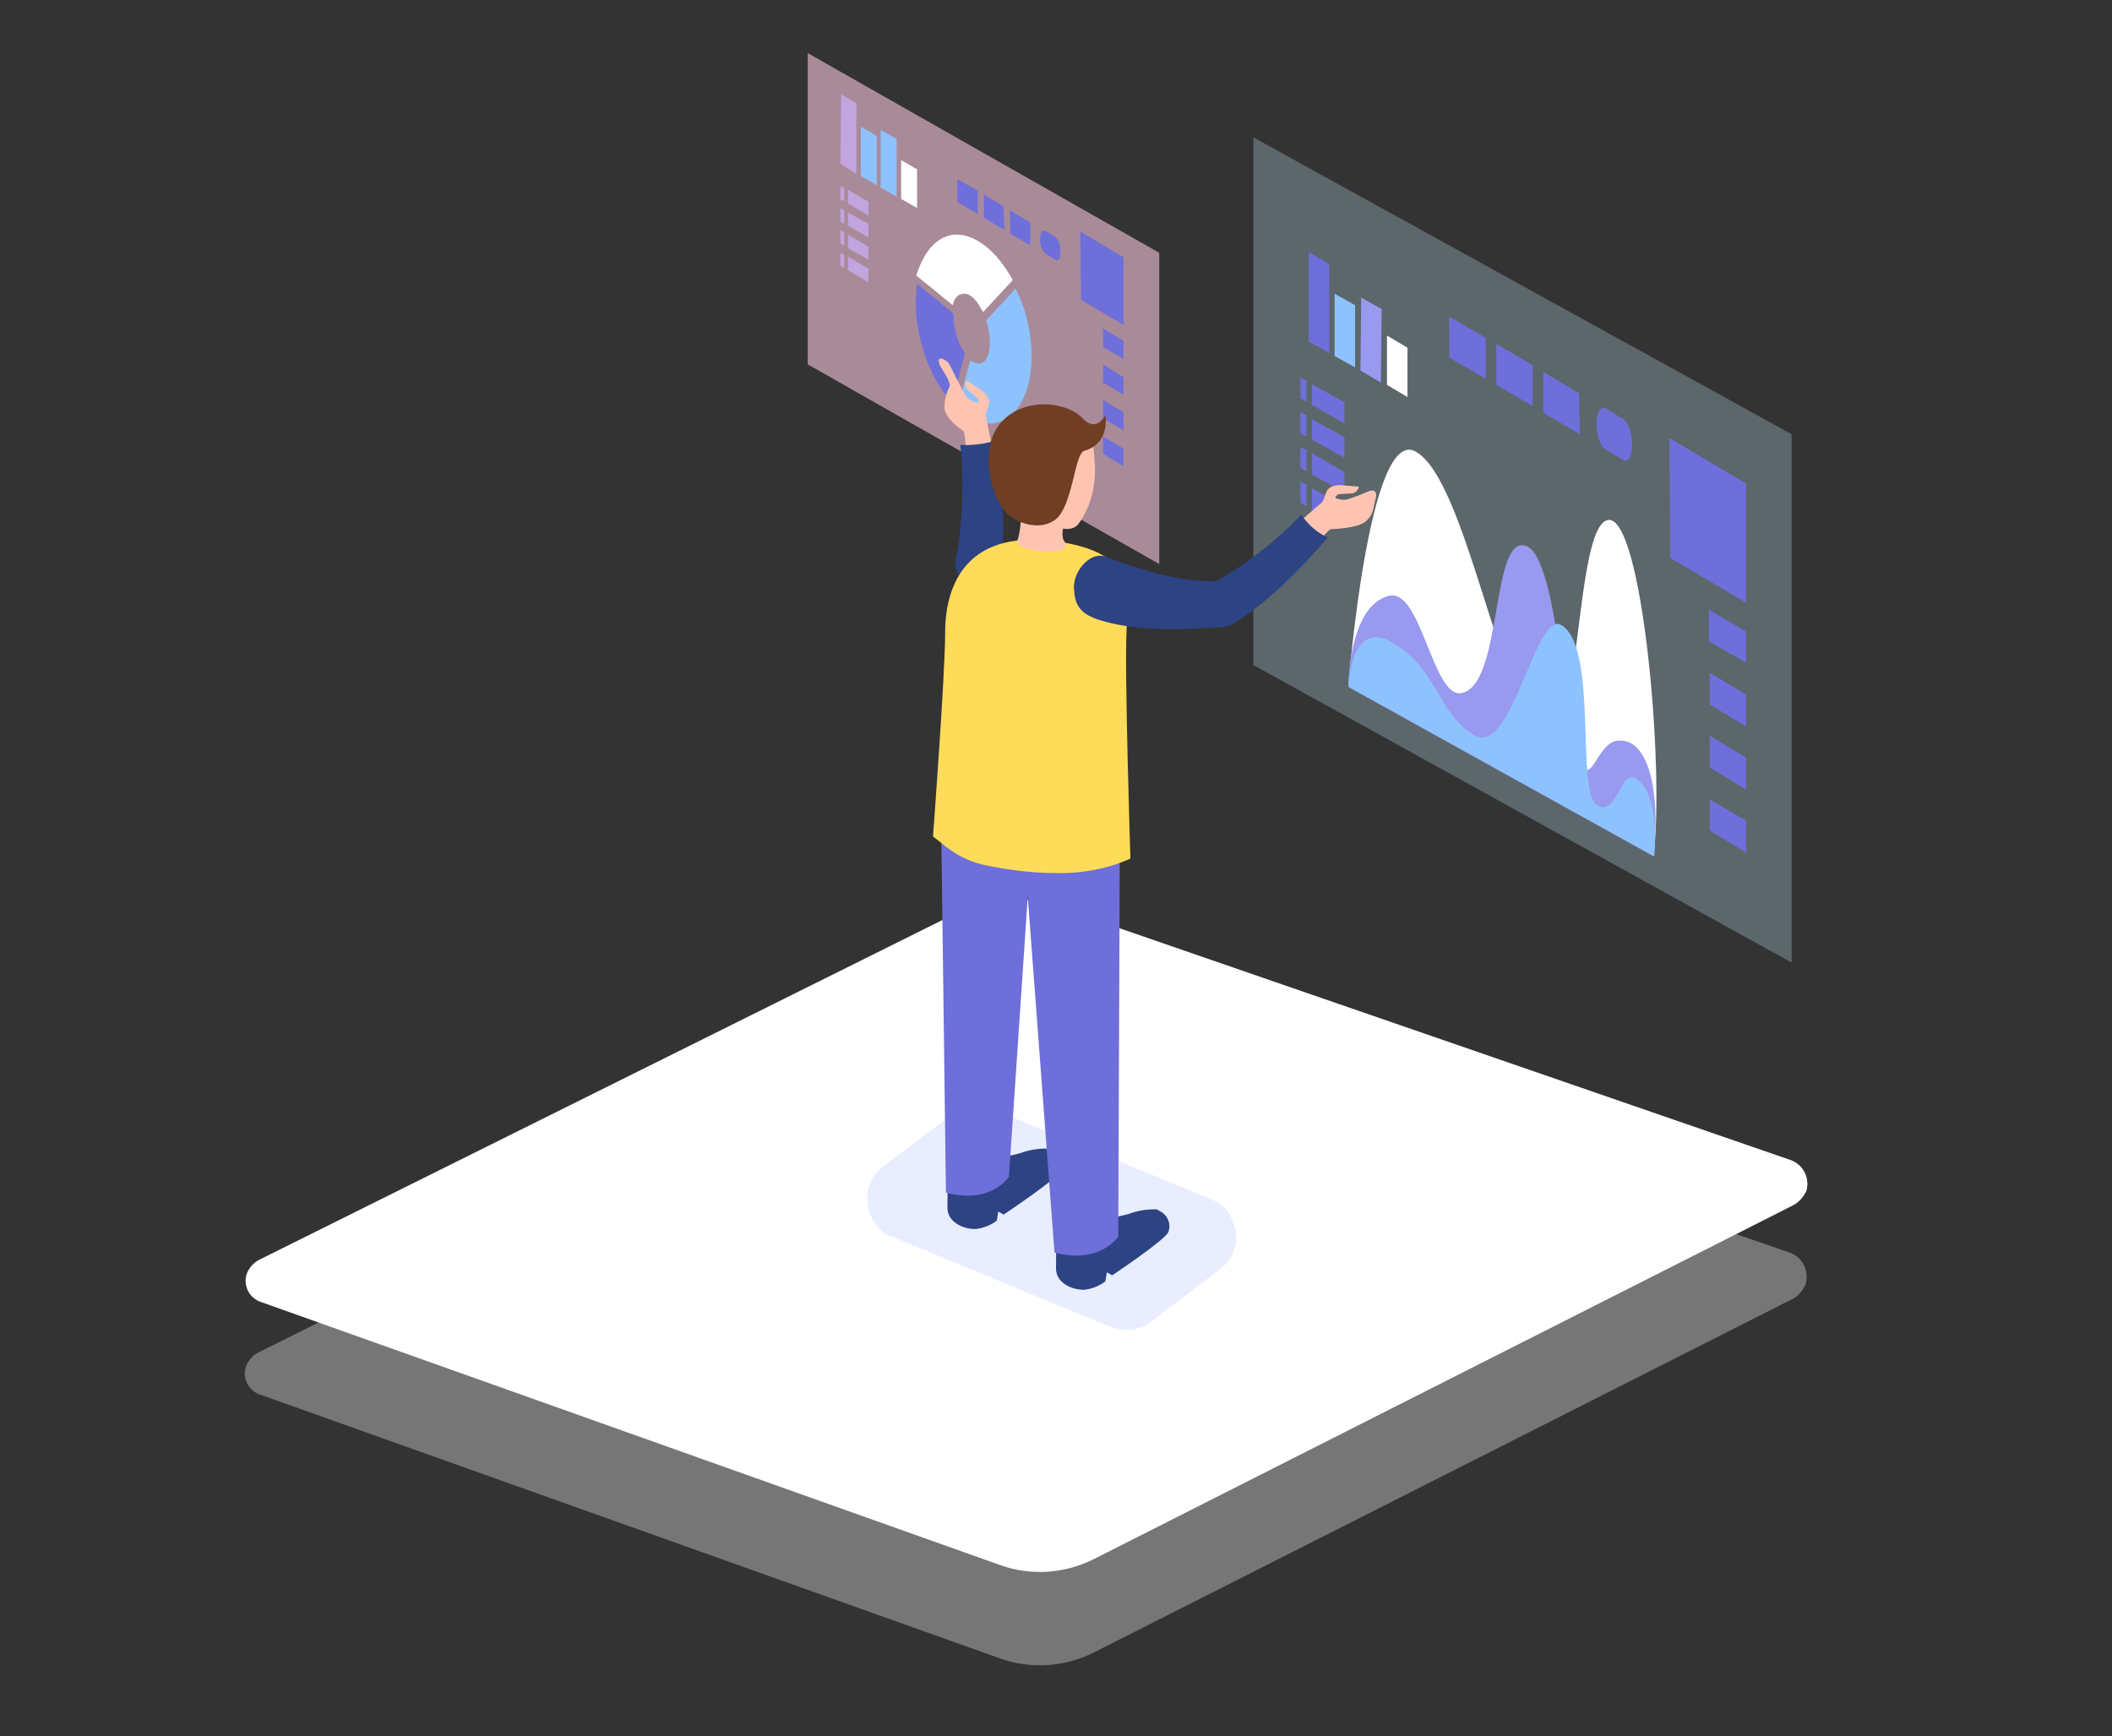
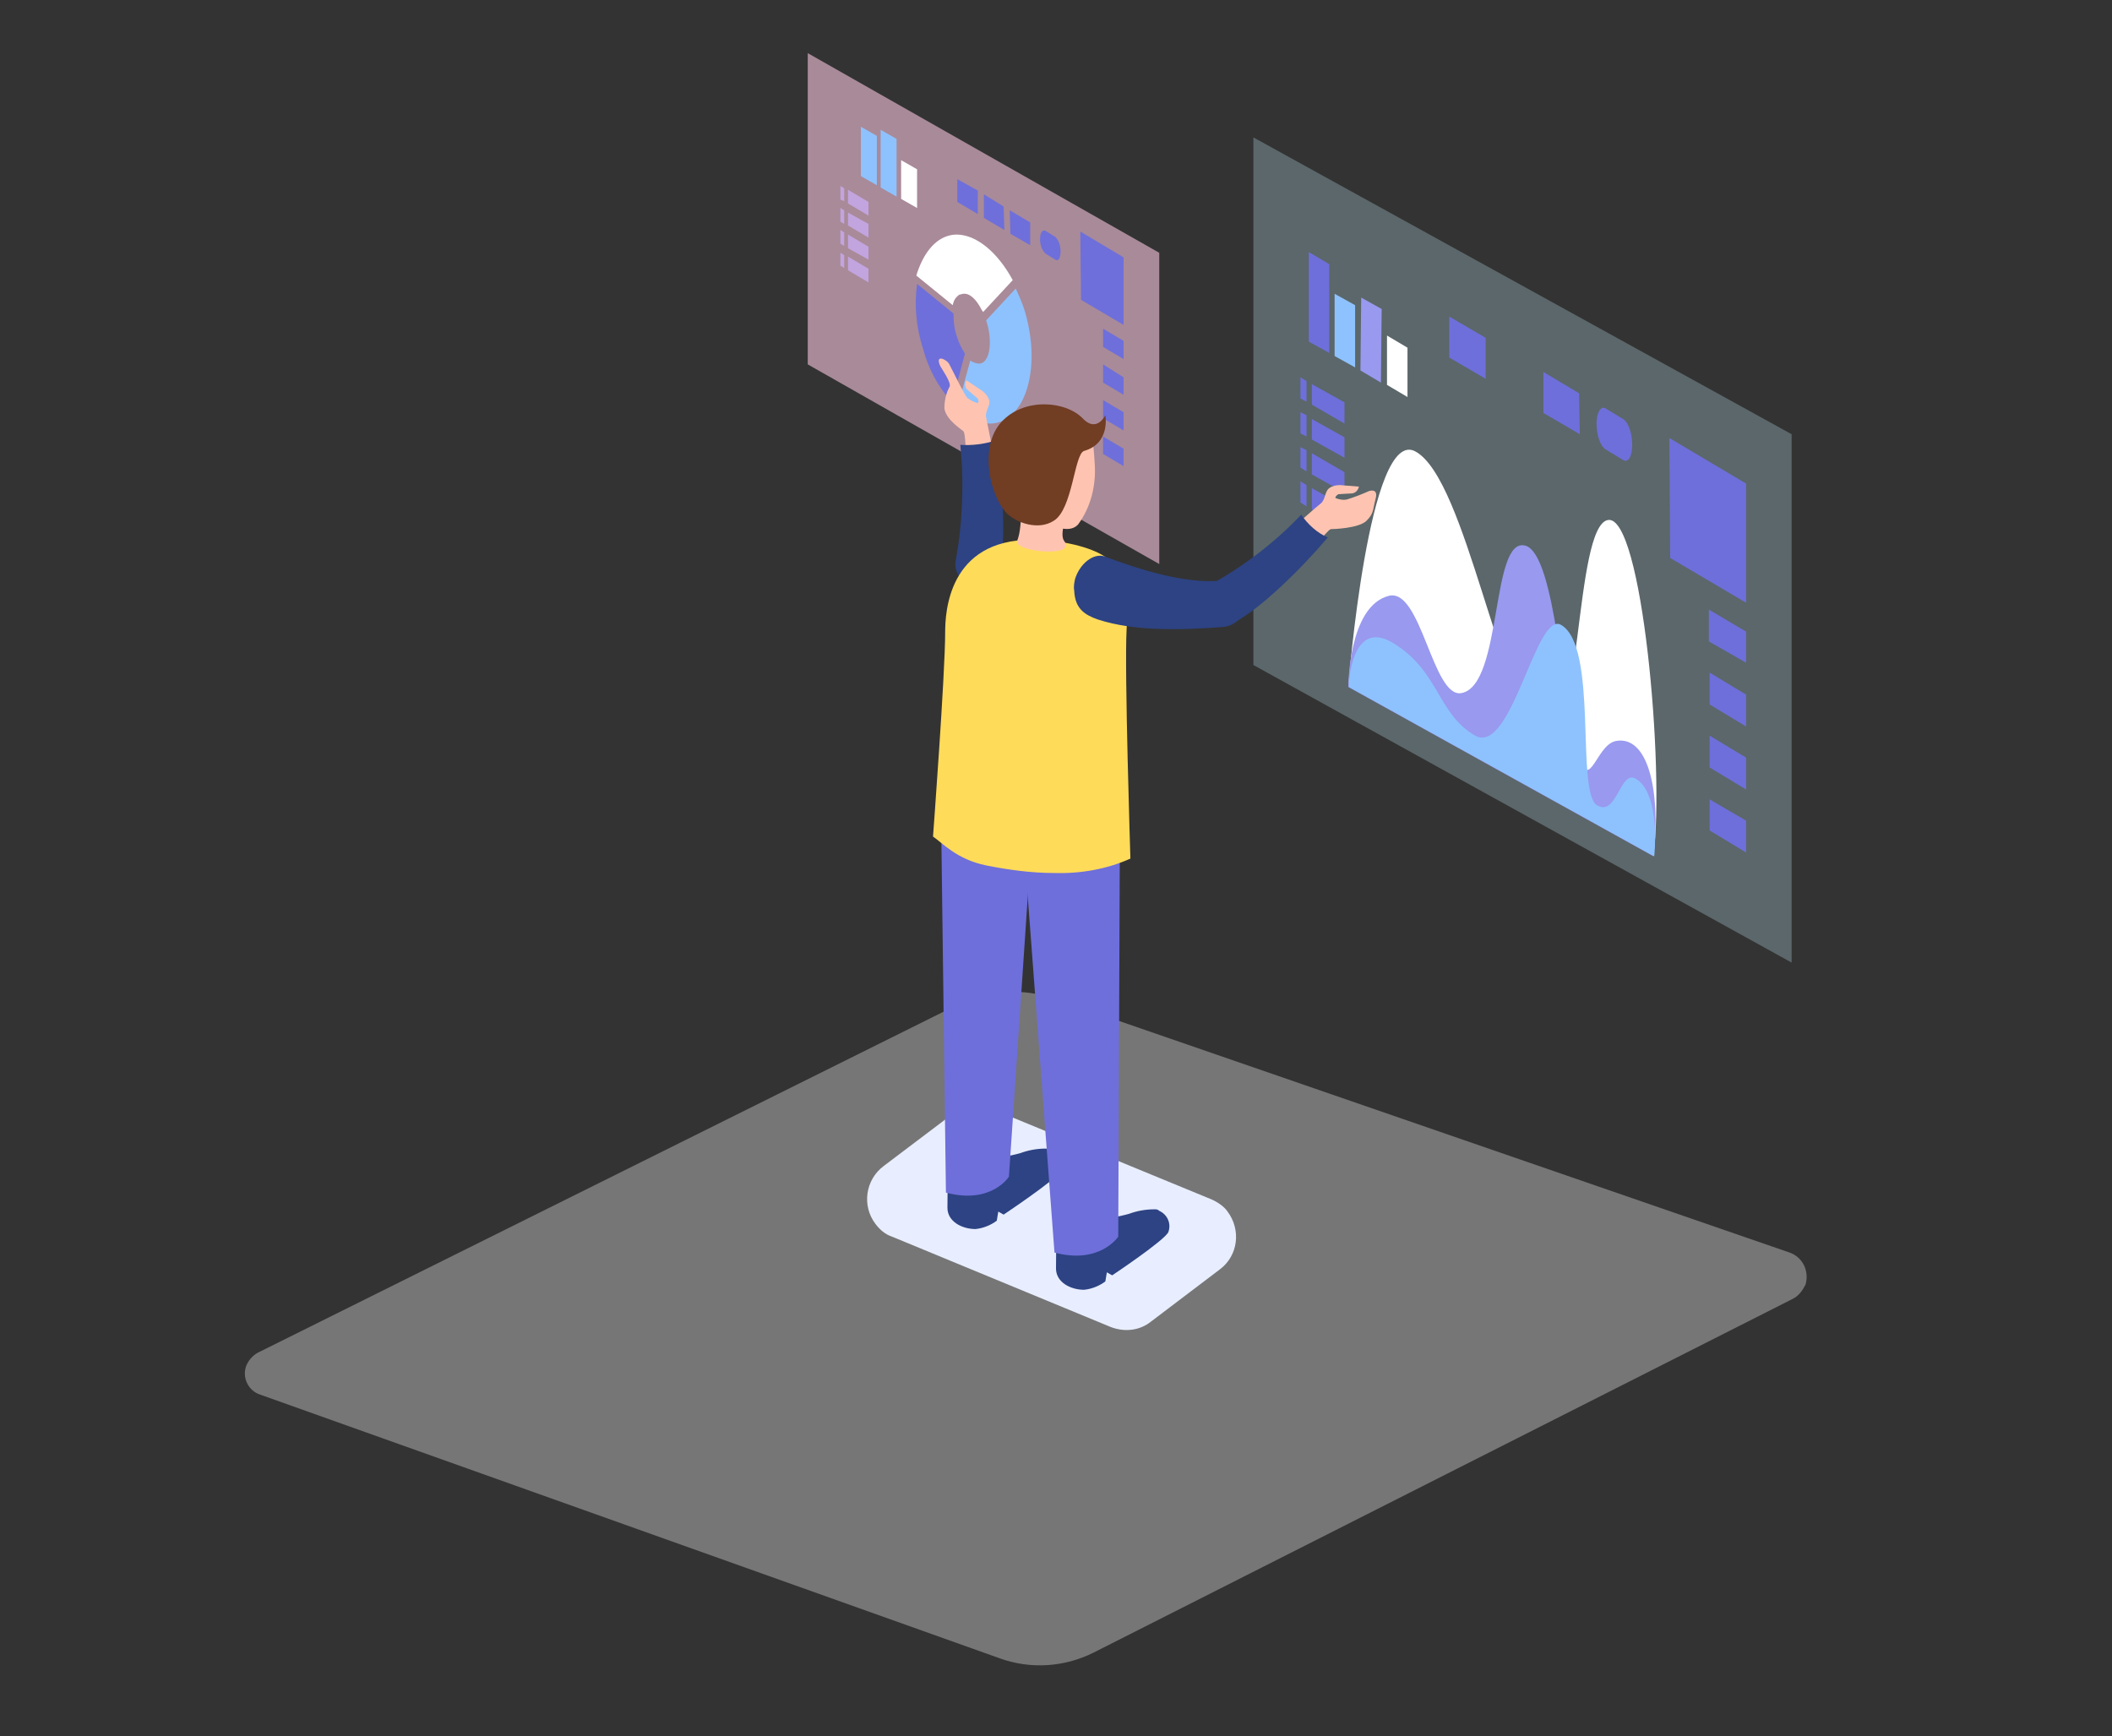
<svg xmlns="http://www.w3.org/2000/svg" version="1.1" id="Layer_1" x="0px" y="0px" viewBox="0 0 278.2 228.7" style="enable-background:new 0 0 278.2 228.7;" xml:space="preserve">
  <rect x="0" y="0" width="278.2" height="228.7" fill="#333333" stroke="none" />
  <style type="text/css">
	.st0{opacity:0.444;fill:#CBCBCB;enable-background:new    ;}
	.st1{fill:#FFFFFF;}
	.st2{fill:#6E6FDA;}
	.st3{fill:#E8EEFF;}
	.st4{opacity:0.27;fill:#CAF4FF;enable-background:new    ;}
	.st5{fill:#8EC2FE;}
	.st6{fill:#9899EF;}
	.st7{opacity:0.58;fill:#FFCAE3;enable-background:new    ;}
	.st8{fill:#FFC4B1;}
	.st9{fill:#2D4383;}
	.st10{fill:#0845A9;}
	.st11{fill:#FFDB5A;}
	.st12{fill:#713D23;}
</style>
  <title>featurepage</title>
  <g id="Group_4833" transform="translate(129.639 -5.3)">
    <path id="Path_11691" class="st0" d="M106.5,176.4L14.4,223c-3.8,1.9-8.2,2.2-12.2,0.8L-95.4,189c-1.5-0.5-2.4-2.2-1.8-3.8   c0.3-0.7,0.8-1.3,1.5-1.7l92.1-45.8c4.1-2,8.7-2.3,13-0.8l96.7,33.4c1.7,0.6,2.6,2.4,2.1,4.2C107.8,175.3,107.3,176,106.5,176.4z" />
-     <path id="Path_11692" class="st1" d="M106.5,164.1l-92.1,46.6c-3.8,1.9-8.2,2.2-12.2,0.8l-97.5-34.7c-1.5-0.5-2.4-2.2-1.8-3.8   c0.3-0.7,0.8-1.3,1.5-1.7l92.1-45.8c4.1-2,8.7-2.3,13-0.8l96.7,33.4c1.7,0.6,2.6,2.4,2.1,4.1C107.9,163,107.3,163.7,106.5,164.1z" />
  </g>
-   <polygon class="st2" points="112.8,13.6 112.8,22.9 110.7,21.6 110.8,12.4 " />
  <polygon class="st2" points="114.4,26.6 114.4,28.4 111.7,26.8 111.7,25 " />
  <polygon class="st2" points="114.4,31.3 111.7,29.7 111.7,28 114.4,29.5 " />
  <polygon class="st2" points="114.4,34.2 111.7,32.7 111.7,30.9 114.4,32.5 " />
  <polygon class="st2" points="114.4,37.2 111.7,35.6 111.7,33.8 114.4,35.4 " />
  <polygon class="st2" points="111.2,24.8 111.2,26.5 110.7,26.3 110.7,24.5 " />
  <polygon class="st2" points="111.2,29.5 110.7,29.2 110.7,27.4 111.2,27.7 " />
  <polygon class="st2" points="111.2,32.4 110.7,32.1 110.7,30.3 111.2,30.6 " />
  <polygon class="st2" points="111.2,33.6 111.2,35.3 110.7,35 110.7,33.3 " />
  <path class="st3" d="M159.6,158c-7.5-3.1-18.7-7.7-28.9-11.9c-1.8-0.7-3.8-0.5-5.3,0.7l-9,6.8c-2.4,1.8-2.9,5.2-1.1,7.6  c0.6,0.8,1.3,1.4,2.2,1.7l28.8,11.9c1.8,0.7,3.8,0.5,5.3-0.7l9.1-6.9c2.4-1.8,2.8-5.2,1-7.6C161.3,159,160.5,158.4,159.6,158z" />
  <polygon class="st4" points="236,126.8 165.1,87.6 165.1,18.1 236,57.2 " />
  <polygon class="st2" points="175.1,34.8 175.1,46.5 172.4,45 172.4,33.2 " />
  <polygon class="st5" points="178.5,40.2 178.5,48.4 175.8,46.9 175.8,38.7 " />
  <polygon class="st6" points="182,40.7 181.9,50.4 179.2,48.8 179.3,39.2 " />
  <polygon class="st1" points="185.4,45.8 185.4,52.3 182.7,50.7 182.7,44.2 " />
  <polygon class="st2" points="230,79.4 220,73.5 219.9,57.7 230,63.7 " />
  <polygon class="st2" points="230,87.3 225.1,84.5 225.1,80.3 230,83.2 " />
  <path class="st2" d="M211.5,53.8l2.3,1.4c0.7,0.4,1.2,1.9,1.2,3.4s-0.5,2.4-1.2,2l-2.3-1.4c-0.7-0.4-1.2-1.9-1.2-3.4  S210.9,53.4,211.5,53.8z" />
  <polygon class="st2" points="208.1,57.2 203.3,54.4 203.3,49 208,51.8 " />
-   <polygon class="st2" points="201.9,53.5 197.1,50.7 197.1,45.3 201.9,48.1 " />
  <polygon class="st2" points="195.7,49.9 190.9,47.1 190.9,41.7 195.7,44.5 " />
  <polygon class="st2" points="230,95.7 225.2,92.8 225.2,88.6 230,91.5 " />
  <polygon class="st2" points="230,104 225.2,101.1 225.2,96.9 230,99.8 " />
  <polygon class="st2" points="230,112.3 225.2,109.4 225.2,105.3 230,108.1 " />
  <polygon class="st2" points="177.1,53 177.1,55.8 172.8,53.3 172.8,50.6 " />
  <polygon class="st2" points="177.1,60.3 172.8,57.9 172.8,55.2 177.1,57.6 " />
  <polygon class="st2" points="177.1,64.9 172.8,62.5 172.8,59.7 177.1,62.2 " />
  <polygon class="st2" points="177.1,69.5 172.8,67.1 172.8,64.3 177.1,66.7 " />
  <polygon class="st2" points="172.1,50.2 172.1,52.9 171.3,52.5 171.3,49.7 " />
  <polygon class="st2" points="172.1,54.7 172.1,57.5 171.3,57.1 171.3,54.3 " />
  <polygon class="st2" points="172.1,59.3 172.1,62.1 171.3,61.6 171.3,58.9 " />
  <polygon class="st2" points="172.1,63.9 172.1,66.7 171.3,66.2 171.3,63.4 " />
  <path class="st1" d="M186.5,59.5c6.7,3.8,11,33.3,16.8,36.8c5.1,3.1,4-27,8.5-27.8s7.5,32.8,6,44.2l-40.2-22.3  C177.6,90.5,180.3,55.9,186.5,59.5z" />
  <path class="st6" d="M182.9,78.5c4.3-1.2,5.8,13.5,9.6,12.8c5.5-1,3.8-20.9,8.5-19.4c3.9,1.3,4.9,21,6.4,26.4c2,7.2,2.6-0.2,5.5-0.7  c4.1-0.7,5.9,6.3,4.9,15.2l-40.2-22.3C177.6,90.5,177.6,79.9,182.9,78.5z" />
  <path class="st5" d="M183.5,84.7c6.1,3.7,5.8,9.3,10.8,12.2c4.8,2.7,8-16.4,11.3-14.6c5,2.8,1.9,22.2,4.8,23.8  c2.6,1.5,3-4.8,5.1-3.5c3.3,2,2.4,10.2,2.4,10.2l-40.2-22.3C177.6,90.5,177.9,81.3,183.5,84.7z" />
  <polygon class="st7" points="152.7,74.3 106.4,48 106.4,7 152.7,33.3 " />
  <polygon class="st5" points="115.5,17.9 115.5,24.4 113.4,23.2 113.4,16.7 " />
  <polygon class="st5" points="118.1,18.3 118.1,25.9 116,24.7 116,17.1 " />
  <polygon class="st1" points="120.8,22.3 120.8,27.4 118.7,26.2 118.7,21.1 " />
  <polygon class="st2" points="148,42.8 142.4,39.5 142.3,30.5 148,33.9 " />
  <polygon class="st2" points="148,47.3 145.3,45.7 145.3,43.3 148,44.9 " />
  <path class="st2" d="M137.7,30.4l1.3,0.8c0.5,0.5,0.7,1.2,0.7,1.9c0,0.9-0.3,1.4-0.7,1.1l-1.3-0.8c-0.5-0.5-0.7-1.2-0.7-1.9  C137,30.7,137.3,30.2,137.7,30.4z" />
  <polygon class="st2" points="135.7,32.3 133.1,30.8 133,27.7 135.7,29.3 " />
  <polygon class="st2" points="132.3,30.3 129.6,28.7 129.6,25.6 132.2,27.2 " />
  <polygon class="st2" points="128.8,28.2 126.1,26.6 126.1,23.6 128.8,25.1 " />
  <polygon class="st2" points="148,52 145.3,50.4 145.3,48 148,49.7 " />
  <polygon class="st2" points="148,56.7 145.3,55.1 145.3,52.7 148,54.3 " />
  <polygon class="st2" points="148,61.4 145.3,59.8 145.3,57.5 148,59.1 " />
  <path class="st1" d="M124.5,31.2c0.5-0.2,1-0.3,1.5-0.3c2.6,0,5.4,2.3,7.4,6l-3.9,4.2l-0.2-0.3c-0.7-1.4-1.6-2.2-2.4-2.1  c-0.2,0-0.3,0.1-0.5,0.1c-0.5,0.3-0.8,0.8-0.9,1.4l-4.8-3.9C121.5,33.7,122.8,31.9,124.5,31.2z" />
  <path class="st5" d="M129,47.9c0.2,0,0.3-0.1,0.4-0.1c1.1-0.6,1.3-3.2,0.5-5.6l0,0l3.9-4.2c0.4,0.9,0.8,1.8,1.1,2.7  c2.1,6.7,0.7,13.3-3,14.8c-0.5,0.2-1,0.3-1.5,0.3c-1.6-0.1-3.2-0.8-4.3-2l1.7-6.3C128.1,47.7,128.6,47.9,129,47.9z" />
  <path class="st2" d="M125.6,41.3c0,1.1,0.1,2.1,0.5,3.2c0.2,0.7,0.6,1.4,1,2.1l-1.7,6.4c-1.8-2-3.1-4.4-3.8-7  c-0.9-2.8-1.2-5.7-0.8-8.6L125.6,41.3z" />
  <g>
    <path class="st8" d="M130.3,52.7c-0.2-0.5-0.5-0.9-0.9-1.2l-2.1-1.4c-0.3,0.4-0.2,1,0.2,1.3c0.1,0.1,1.3,1.1,1.3,1.1s0.2,0.4,0,0.6   c-0.5-0.1-1-0.4-1.4-0.7c-0.6-0.8-1.6-3-2.4-4.5c-0.3-0.5-1.8-1.3-1.2,0.2c0.1,0.3,1.5,2.2,1.3,2.8c-0.5,0.9-0.7,1.9-0.7,2.9   c0.2,1.5,2.3,2.8,2.5,3c0.4,0.4,0.3,5.2,0.7,8.4l4.1-1c0,0-1.4-7.3-1.8-9.2C129.7,54.2,130.5,53.4,130.3,52.7z" />
    <path class="st9" d="M126.5,58.6c0.5,5.1,0.3,10.2-0.6,15.2c-0.3,1.4,0.6,2.8,2,3.2l0.4,0.1c1.6,0.3,3.1-0.8,3.4-2.3   c0.9-4,0.3-11.8-0.5-16.8C129.7,58.5,128.1,58.7,126.5,58.6z" />
  </g>
  <path class="st10" d="M131.2,160.9L131.2,160.9z" />
  <path class="st9" d="M137.8,151.3c-1.2,0-2.3,0.2-3.4,0.6c-2.4,0.7-9.5,1.7-9.5,1.7s-0.1,2.9-0.1,5.5c0,1.8,1.9,2.8,3.7,2.8  c1-0.1,2-0.5,2.8-1.1l0.2-1.2l0.7,0.4c0,0,6.9-4.6,7.5-5.7c0.4-1.1-0.1-2.3-1.2-2.8C138.2,151.4,138,151.4,137.8,151.3z" />
  <path class="st2" d="M124.6,157.1c6,1.6,8.3-2.1,8.3-2.1l3.1-46.1l-12,1.6L124.6,157.1z" />
  <path class="st10" d="M145.4,168.9L145.4,168.9z" />
  <path class="st9" d="M152.1,159.3c-1.2,0-2.3,0.2-3.4,0.6c-2.4,0.7-9.5,1.7-9.5,1.7s-0.1,2.9-0.1,5.5c0,1.8,1.9,2.8,3.7,2.8  c1-0.1,2-0.5,2.8-1.1l0.2-1.2l0.7,0.4c0,0,6.9-4.6,7.4-5.7c0.4-1.1-0.1-2.3-1.2-2.8C152.5,159.3,152.3,159.3,152.1,159.3z" />
  <path class="st2" d="M138.9,165c6,1.6,8.4-2.1,8.4-2.1l0.2-50l-12.4,1.5L138.9,165z" />
  <path class="st11" d="M148.4,82.9c0.2-2.5-0.3-7.8-2.9-9.6c-1.8-1.2-5.6-2.2-9.6-2.2c-11,0-11.4,9.6-11.4,12.2  c0,5.5-1.6,26.9-1.6,26.9c1.2,0.8,3.1,3,7,3.8c3,0.6,6,1,9,1c3.4,0.1,6.9-0.5,10-1.9C148.9,113,148.1,88.3,148.4,82.9z" />
  <path class="st8" d="M134.4,64.6c0,0,0.4,4.6-0.4,6.6c-0.6,1.5,7.9,2.3,6.2,0.1c-0.8-1,0.6-4.1,0.6-4.1L134.4,64.6z" />
  <path class="st8" d="M142.3,55.2c-2.1-1.1-7.3,0-8.6,3.6c-0.8,2.2,0.5,5.5,0.5,5.5s3,3.9,4.3,4.8c0.3,0.2,2.4,1.2,3.5,0  c1.7-2.3,2.4-5.2,2.2-8C144,57.5,143.7,55.9,142.3,55.2z" />
  <path class="st12" d="M142.7,55.2c-2.2-2.4-7.8-2.9-10.8,0.4s-1.5,9.7,0.7,12c1.3,1.3,4.2,2.3,6.2,1c2.5-1.5,2.7-8.8,4-9.2  c3.5-1,2.8-4.7,2.8-4.7S144.5,57,142.7,55.2z" />
  <path class="st9" d="M160.7,76.5c-4.9,0.4-10.9-1.6-15.2-3.2c-1.5-0.5-3.3,1-3.9,3c-0.1,0.5-0.2,1-0.1,1.5c0.1,2.4,1.4,3.2,3.1,3.8  c4.9,1.6,11,1.4,16.4,1c1.8-0.1,3.1-1.6,3.1-3.3v0C163.8,77.6,162.4,76.4,160.7,76.5z" />
  <path class="st8" d="M180.3,64.7c-0.9,0.4-1.9,0.8-2.9,1.1c-0.5,0.1-1,0-1.5-0.2c0-0.3,0.4-0.5,0.4-0.5s1.5-0.1,1.7-0.1  c0.5,0,0.9-0.4,1-0.9l-2.5-0.2c-0.5,0-1,0.1-1.4,0.4c-0.6,0.4-0.5,1.5-1.1,2c-1.5,1.2-7,6.2-7,6.2l2.7,3.4c2.3-2.3,5.1-6.1,5.6-6.2  c0.3,0,3.7-0.1,4.7-1.1s0.8-1.4,1.2-2.9S180.3,64.7,180.3,64.7z" />
  <path class="st9" d="M171.4,67.8c-3.5,3.7-7.6,6.8-12.1,9.3c-1.3,0.7-1.7,2.3-1.1,3.6l0.2,0.3c0.8,1.4,2.6,1.9,4,1.1  c3.7-1.9,9.2-7.4,12.5-11.3C173.5,70.2,172.3,69.1,171.4,67.8z" />
</svg>